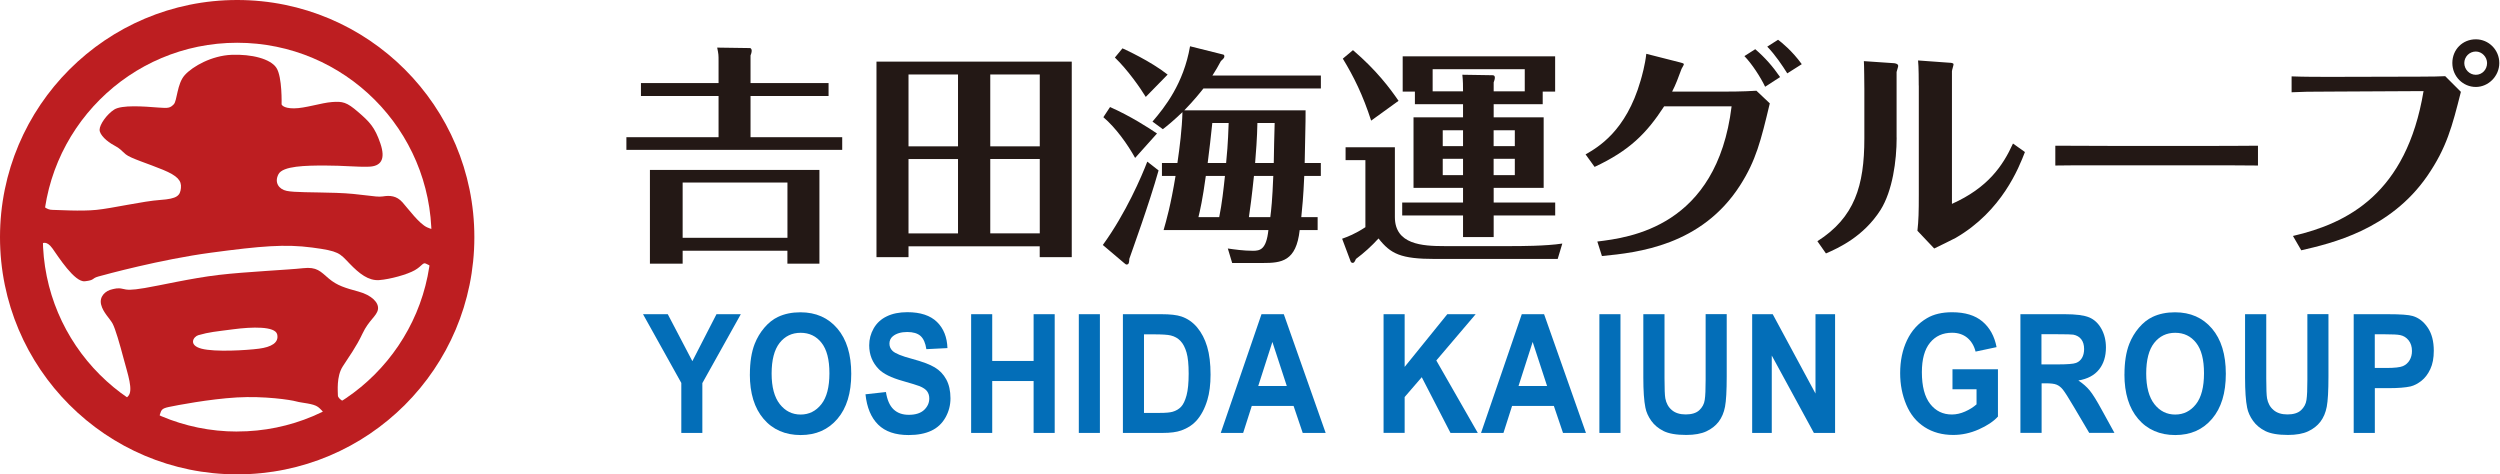
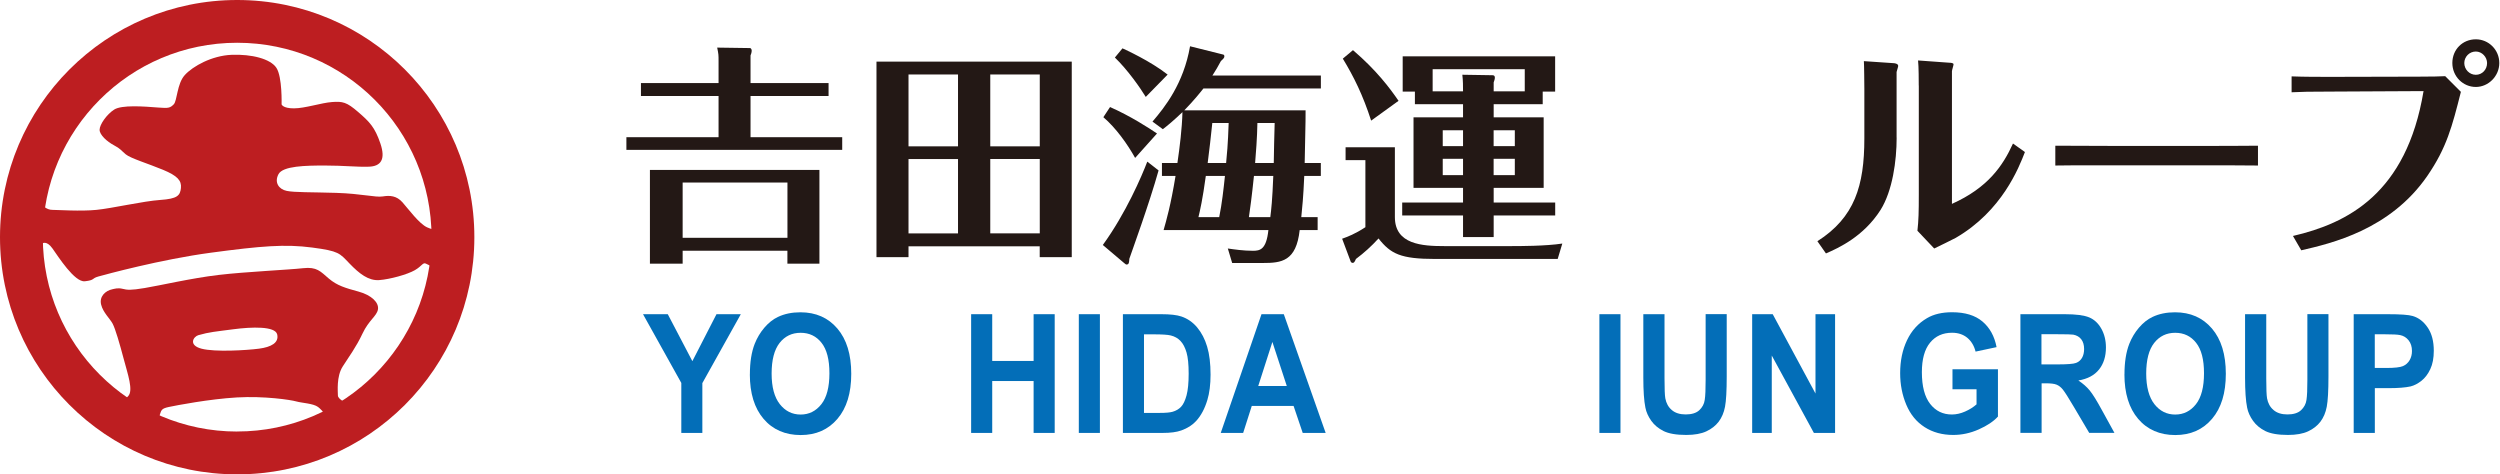
<svg xmlns="http://www.w3.org/2000/svg" width="253" height="48" viewBox="0 0 253 48" fill="none">
  <g clip-path="url(#clip0_4080_4324)">
    <path d="M68.949 43.812V38.754L65.073 31.797H67.579L70.067 36.55L72.508 31.797H74.97L71.078 38.77V43.812H68.949Z" fill="#036EB8" />
    <path d="M75.889 37.883C75.889 36.657 76.051 35.63 76.373 34.803C76.615 34.19 76.943 33.641 77.357 33.158C77.771 32.674 78.228 32.308 78.722 32.077C79.384 31.76 80.142 31.604 81.002 31.604C82.561 31.604 83.808 32.152 84.743 33.249C85.679 34.346 86.146 35.872 86.146 37.829C86.146 39.786 85.684 41.286 84.754 42.382C83.824 43.479 82.582 44.027 81.029 44.027C79.475 44.027 78.206 43.484 77.276 42.393C76.346 41.302 75.884 39.802 75.884 37.888L75.889 37.883ZM78.088 37.802C78.088 39.162 78.362 40.194 78.916 40.899C79.47 41.603 80.174 41.952 81.023 41.952C81.873 41.952 82.571 41.603 83.12 40.909C83.668 40.216 83.937 39.168 83.937 37.775C83.937 36.383 83.673 35.372 83.141 34.695C82.609 34.018 81.905 33.679 81.023 33.679C80.142 33.679 79.432 34.023 78.894 34.706C78.357 35.394 78.088 36.426 78.088 37.808V37.802Z" fill="#036EB8" />
-     <path d="M87.576 39.904L89.657 39.673C89.78 40.463 90.033 41.049 90.42 41.42C90.807 41.791 91.318 41.979 91.968 41.979C92.656 41.979 93.172 41.812 93.522 41.485C93.871 41.151 94.043 40.77 94.043 40.324C94.043 40.039 93.968 39.797 93.823 39.598C93.678 39.399 93.42 39.227 93.054 39.076C92.801 38.98 92.232 38.802 91.345 38.55C90.2 38.227 89.393 37.829 88.936 37.361C88.286 36.7 87.963 35.894 87.963 34.942C87.963 34.33 88.114 33.76 88.42 33.227C88.727 32.695 89.167 32.287 89.743 32.013C90.318 31.733 91.011 31.593 91.823 31.593C93.151 31.593 94.151 31.927 94.823 32.582C95.495 33.238 95.844 34.125 95.882 35.227L93.748 35.335C93.656 34.717 93.463 34.276 93.162 34.002C92.861 33.733 92.409 33.598 91.807 33.598C91.205 33.598 90.7 33.744 90.35 34.034C90.124 34.222 90.011 34.469 90.011 34.781C90.011 35.066 90.119 35.308 90.329 35.512C90.597 35.77 91.253 36.039 92.291 36.313C93.328 36.593 94.097 36.878 94.597 37.179C95.097 37.48 95.484 37.883 95.763 38.399C96.043 38.915 96.188 39.555 96.188 40.313C96.188 41.001 96.022 41.646 95.683 42.248C95.344 42.85 94.871 43.296 94.253 43.587C93.635 43.877 92.871 44.027 91.952 44.027C90.614 44.027 89.587 43.678 88.872 42.974C88.157 42.27 87.727 41.248 87.587 39.904H87.576Z" fill="#036EB8" />
    <path d="M98.279 43.812V31.797H100.413V36.528H104.601V31.797H106.735V43.812H104.601V38.56H100.413V43.812H98.279Z" fill="#036EB8" />
    <path d="M109.176 43.812V31.797H111.31V43.812H109.176Z" fill="#036EB8" />
    <path d="M113.638 31.797H117.541C118.422 31.797 119.094 31.873 119.557 32.029C120.175 32.238 120.707 32.604 121.153 33.136C121.599 33.668 121.933 34.313 122.164 35.082C122.395 35.851 122.508 36.797 122.508 37.92C122.508 38.91 122.4 39.764 122.185 40.479C121.922 41.356 121.546 42.06 121.051 42.603C120.68 43.011 120.18 43.334 119.551 43.56C119.078 43.732 118.449 43.812 117.659 43.812H113.638V31.797ZM115.772 33.83V41.786H117.369C117.965 41.786 118.395 41.748 118.659 41.673C119.003 41.576 119.293 41.409 119.519 41.173C119.745 40.936 119.933 40.549 120.078 40.012C120.223 39.474 120.293 38.743 120.293 37.813C120.293 36.883 120.223 36.173 120.078 35.673C119.933 35.179 119.734 34.786 119.471 34.512C119.212 34.233 118.879 34.044 118.481 33.948C118.18 33.873 117.6 33.835 116.729 33.835H115.767L115.772 33.83Z" fill="#036EB8" />
    <path d="M134.157 43.812H131.835L130.91 41.081H126.679L125.808 43.812H123.54L127.663 31.797H129.921L134.157 43.812ZM130.222 39.06L128.765 34.604L127.335 39.06H130.222Z" fill="#036EB8" />
-     <path d="M140.017 43.812V31.797H142.151V37.13L146.467 31.797H149.338L145.355 36.48L149.553 43.812H146.79L143.882 38.173L142.151 40.178V43.807H140.017V43.812Z" fill="#036EB8" />
-     <path d="M160.498 43.812H158.176L157.251 41.081H153.021L152.15 43.812H149.881L154.004 31.797H156.262L160.498 43.812ZM156.563 39.06L155.106 34.604L153.676 39.06H156.563Z" fill="#036EB8" />
    <path d="M161.858 43.812V31.797H163.992V43.812H161.858Z" fill="#036EB8" />
    <path d="M166.315 31.797H168.449V38.307C168.449 39.34 168.476 40.012 168.53 40.313C168.621 40.802 168.836 41.2 169.185 41.495C169.529 41.791 169.997 41.941 170.594 41.941C171.19 41.941 171.658 41.802 171.965 41.517C172.271 41.232 172.459 40.888 172.518 40.479C172.583 40.071 172.61 39.388 172.61 38.437V31.792H174.744V38.103C174.744 39.544 174.685 40.565 174.572 41.162C174.459 41.759 174.244 42.259 173.932 42.673C173.62 43.081 173.206 43.409 172.685 43.651C172.164 43.893 171.486 44.017 170.648 44.017C169.637 44.017 168.874 43.882 168.347 43.619C167.825 43.355 167.411 43.011 167.11 42.587C166.809 42.162 166.605 41.721 166.514 41.253C166.374 40.565 166.304 39.549 166.304 38.205V31.797H166.315Z" fill="#036EB8" />
    <path d="M177.319 43.812V31.797H179.399L183.727 39.824V31.797H185.71V43.812H183.565L179.303 35.98V43.812H177.319Z" fill="#036EB8" />
    <path d="M197.591 39.399V37.372H202.192V42.157C201.746 42.646 201.096 43.081 200.246 43.458C199.397 43.834 198.537 44.017 197.666 44.017C196.559 44.017 195.596 43.753 194.774 43.226C193.951 42.7 193.333 41.947 192.919 40.963C192.505 39.985 192.296 38.915 192.296 37.765C192.296 36.512 192.527 35.405 192.989 34.432C193.451 33.459 194.129 32.711 195.016 32.195C195.693 31.797 196.537 31.599 197.548 31.599C198.859 31.599 199.886 31.91 200.628 32.539C201.365 33.163 201.843 34.029 202.053 35.13L199.929 35.582C199.779 34.991 199.499 34.528 199.091 34.184C198.677 33.846 198.166 33.674 197.548 33.674C196.612 33.674 195.871 34.007 195.322 34.679C194.768 35.351 194.494 36.351 194.494 37.668C194.494 39.092 194.774 40.162 195.333 40.877C195.892 41.592 196.623 41.947 197.526 41.947C197.972 41.947 198.424 41.845 198.87 41.646C199.322 41.447 199.703 41.205 200.026 40.92V39.394H197.58L197.591 39.399Z" fill="#036EB8" />
    <path d="M204.466 43.812V31.797H208.96C210.089 31.797 210.912 31.905 211.428 32.12C211.939 32.335 212.353 32.722 212.659 33.27C212.965 33.819 213.121 34.453 213.121 35.163C213.121 36.066 212.89 36.808 212.422 37.394C211.955 37.98 211.256 38.35 210.331 38.506C210.794 38.813 211.175 39.146 211.476 39.512C211.777 39.877 212.181 40.528 212.691 41.463L213.981 43.807H211.428L209.885 41.194C209.337 40.259 208.96 39.673 208.762 39.426C208.563 39.178 208.348 39.017 208.122 38.926C207.896 38.834 207.536 38.791 207.047 38.791H206.611V43.807H204.477L204.466 43.812ZM206.601 36.878H208.181C209.208 36.878 209.847 36.829 210.1 36.727C210.353 36.63 210.557 36.458 210.697 36.222C210.837 35.985 210.912 35.679 210.912 35.319C210.912 34.915 210.815 34.587 210.627 34.34C210.439 34.093 210.17 33.937 209.821 33.867C209.649 33.84 209.127 33.824 208.262 33.824H206.595V36.872L206.601 36.878Z" fill="#036EB8" />
    <path d="M214.997 37.883C214.997 36.657 215.159 35.63 215.481 34.803C215.723 34.19 216.051 33.641 216.465 33.158C216.879 32.674 217.336 32.308 217.83 32.077C218.492 31.76 219.25 31.604 220.11 31.604C221.669 31.604 222.916 32.152 223.851 33.249C224.787 34.346 225.254 35.872 225.254 37.829C225.254 39.786 224.792 41.286 223.862 42.382C222.932 43.479 221.69 44.027 220.137 44.027C218.583 44.027 217.314 43.484 216.384 42.393C215.454 41.302 214.992 39.802 214.992 37.888L214.997 37.883ZM217.196 37.802C217.196 39.162 217.476 40.194 218.024 40.899C218.578 41.603 219.282 41.952 220.131 41.952C220.981 41.952 221.68 41.603 222.228 40.909C222.776 40.216 223.045 39.168 223.045 37.775C223.045 36.383 222.782 35.372 222.249 34.695C221.717 34.018 221.013 33.679 220.131 33.679C219.25 33.679 218.54 34.023 218.002 34.706C217.465 35.389 217.196 36.426 217.196 37.808V37.802Z" fill="#036EB8" />
    <path d="M227.211 31.797H229.345V38.307C229.345 39.34 229.372 40.012 229.426 40.313C229.517 40.802 229.732 41.2 230.082 41.495C230.426 41.791 230.894 41.941 231.49 41.941C232.087 41.941 232.555 41.802 232.861 41.517C233.167 41.232 233.356 40.888 233.415 40.479C233.479 40.071 233.506 39.388 233.506 38.437V31.792H235.64V38.103C235.64 39.544 235.581 40.565 235.468 41.162C235.355 41.759 235.14 42.259 234.829 42.673C234.517 43.081 234.103 43.409 233.581 43.651C233.06 43.893 232.383 44.017 231.544 44.017C230.533 44.017 229.77 43.882 229.243 43.619C228.722 43.355 228.308 43.011 228.007 42.587C227.706 42.162 227.501 41.721 227.41 41.253C227.27 40.565 227.2 39.549 227.2 38.205V31.797H227.211Z" fill="#036EB8" />
    <path d="M238.194 43.812V31.797H241.623C242.924 31.797 243.768 31.857 244.166 31.98C244.774 32.158 245.279 32.55 245.688 33.157C246.096 33.76 246.3 34.539 246.3 35.496C246.3 36.233 246.182 36.856 245.946 37.356C245.709 37.861 245.408 38.254 245.048 38.539C244.682 38.824 244.317 39.017 243.94 39.108C243.43 39.221 242.693 39.281 241.726 39.281H240.333V43.812H238.199H238.194ZM240.328 33.83V37.238H241.494C242.338 37.238 242.898 37.173 243.182 37.05C243.467 36.926 243.688 36.727 243.849 36.458C244.01 36.19 244.091 35.878 244.091 35.523C244.091 35.087 243.978 34.727 243.752 34.442C243.526 34.157 243.242 33.98 242.892 33.91C242.639 33.856 242.123 33.83 241.355 33.83H240.323H240.328Z" fill="#036EB8" />
    <path d="M72.718 6.193C72.718 5.542 72.718 5.494 72.578 4.817L75.911 4.865C75.959 4.865 76.072 4.956 76.072 5.123C76.072 5.29 76.002 5.521 75.954 5.612V8.408H83.851V9.714H75.954V13.886H85.232V15.165H63.391V13.886H72.718V9.714H64.864V8.408H72.718V6.193ZM69.084 25.373V26.68H65.772V17.197H82.926V26.68H79.685V25.373H69.078H69.084ZM79.69 24.067V18.471H69.084V24.067H79.69Z" fill="#231815" />
    <path d="M91.941 24.927V26.024H88.7V6.236H108.461V26.024H105.219V24.927H91.936H91.941ZM96.951 14.81V7.537H91.941V14.81H96.951ZM96.951 23.621V16.095H91.941V23.621H96.951ZM105.225 14.81V7.537H100.215V14.81H105.225ZM100.215 16.09V23.616H105.225V16.09H100.215Z" fill="#231815" />
    <path d="M117.25 17.24C116.32 20.573 114.525 25.492 114.288 26.191C114.267 26.518 114.267 26.771 114.009 26.771C113.939 26.771 113.89 26.723 113.751 26.61L111.606 24.793C113.939 21.578 115.546 17.826 116.105 16.358L117.245 17.245L117.25 17.24ZM114.874 15.982C114.127 14.627 112.939 12.95 111.66 11.859L112.337 10.832C114.433 11.762 116.229 12.929 117.089 13.509L114.874 15.982ZM115.949 9.805C115.412 8.918 114.132 7.08 112.826 5.822L113.595 4.892C113.853 5.01 116.417 6.171 118.164 7.548L115.949 9.811V9.805ZM132.125 11.16C132.146 11.999 132.034 15.751 132.034 16.498H133.668V17.804H131.991C131.899 19.971 131.781 21.067 131.69 21.976H133.345V23.282H131.528C131.179 26.454 129.684 26.615 127.798 26.615H124.696L124.255 25.148C124.884 25.239 125.841 25.379 126.798 25.379C127.518 25.379 128.152 25.261 128.362 23.282H117.756C118.035 22.304 118.476 20.788 118.965 17.804H117.589V16.498H119.153C119.384 14.912 119.621 13.047 119.664 11.348C118.756 12.214 118.196 12.676 117.68 13.074L116.632 12.305C117.89 10.838 119.777 8.461 120.433 4.682L123.787 5.521C123.879 5.542 123.905 5.612 123.905 5.709C123.905 5.849 123.814 5.94 123.556 6.177C123.255 6.736 123.045 7.107 122.696 7.644H133.673V8.951H121.787C121.556 9.252 120.831 10.16 119.852 11.165H132.136L132.125 11.16ZM123.384 21.976C123.664 20.6 123.825 19.132 123.965 17.804H122.029C121.701 20.202 121.449 21.277 121.282 21.976H123.379H123.384ZM122.685 12.445C122.615 13.235 122.336 15.59 122.217 16.498H124.083C124.153 15.778 124.271 14.633 124.341 12.445H122.685ZM128.555 21.976C128.647 21.256 128.765 20.229 128.857 17.804H126.9C126.69 19.831 126.502 21.229 126.389 21.976H128.555ZM127.249 12.445C127.228 13.864 127.088 15.708 127.018 16.498H128.905C128.905 15.918 128.975 13.095 128.996 12.445H127.249Z" fill="#231815" />
    <path d="M141.162 14.907V21.971C141.162 24.744 143.935 24.906 146.172 24.906H152.908C153.773 24.906 156.429 24.906 158.106 24.648L157.638 26.207H145.263C141.742 26.207 140.742 25.696 139.506 24.132C138.786 24.922 138.06 25.578 137.221 26.207C137.081 26.556 136.99 26.605 136.893 26.605C136.753 26.605 136.684 26.486 136.662 26.395L135.824 24.159C136.404 23.949 137.108 23.691 138.178 22.992V16.208H136.173V14.902H141.162V14.907ZM138.759 12.203C137.92 9.617 137.012 7.773 135.893 5.935L136.92 5.075C139.296 7.101 140.672 8.945 141.533 10.203L138.759 12.208V12.203ZM156.122 10.547H151.16V11.875H156.219V19.009H151.16V20.498H157.386V21.804H151.16V23.992H148.059V21.804H141.903V20.498H148.059V19.009H143.048V11.875H148.059V10.547H143.188V9.268H141.952V5.704H157.38V9.268H156.122V10.547ZM154.305 9.241V7.005H144.984V9.241H148.059C148.059 8.703 148.059 8.193 147.989 7.564L151.021 7.612C151.112 7.612 151.279 7.612 151.279 7.87C151.279 8.01 151.209 8.198 151.16 8.338V9.246H154.305V9.241ZM148.059 14.789V13.181H146.005V14.789H148.059ZM146.005 16.068V17.724H148.059V16.068H146.005ZM153.3 14.789V13.181H151.155V14.789H153.3ZM151.155 16.068V17.724H153.3V16.068H151.155Z" fill="#231815" />
-     <path d="M160.455 15.627C161.713 14.907 164.557 13.273 166.024 8.171C166.143 7.773 166.492 6.537 166.605 5.446L170.008 6.311C170.169 6.359 170.406 6.402 170.406 6.499C170.406 6.596 170.196 6.897 170.174 6.967C169.804 7.945 169.615 8.504 169.218 9.273H174.067C174.787 9.273 176.373 9.273 177.749 9.182L179.104 10.461C178.195 14.262 177.706 16.24 176.099 18.756C172.185 24.863 165.729 25.562 162.116 25.911L161.649 24.443C164.89 24.046 173.744 22.976 175.238 10.762H168.411C166.637 13.488 164.917 15.235 161.374 16.89L160.466 15.633L160.455 15.627ZM177.631 4.978C178.631 5.838 179.405 6.725 180.146 7.8L178.631 8.779C178.163 7.8 177.303 6.472 176.534 5.677L177.631 4.978ZM179.937 4.021C180.286 4.279 181.361 5.139 182.34 6.494L180.872 7.424C180.405 6.677 179.663 5.558 178.846 4.72L179.942 4.021H179.937Z" fill="#231815" />
    <path d="M191.941 13.928C191.941 16.283 191.522 19.31 190.312 21.245C188.586 23.949 186.071 25.088 184.786 25.648L183.92 24.411C187.694 22.008 188.672 18.794 188.672 14.014V8.983C188.672 8.655 188.651 6.419 188.624 6.187L191.699 6.397C191.839 6.419 192.097 6.467 192.097 6.677C192.097 6.768 191.957 7.166 191.935 7.284V13.928H191.941ZM194.177 8.66C194.177 8.289 194.177 6.682 194.107 6.118L197.3 6.349C197.419 6.349 197.698 6.37 197.698 6.51C197.698 6.628 197.537 7.091 197.537 7.209V20.632C201.171 19.003 202.687 16.788 203.714 14.525L204.923 15.385C204.316 16.95 202.617 21.352 197.908 24.078C197.607 24.239 196.091 24.986 195.742 25.148L194.043 23.352C194.161 22.304 194.183 21.465 194.183 19.67V8.644L194.177 8.66Z" fill="#231815" />
    <path d="M207.998 14.746C209.632 14.746 213.057 14.767 213.777 14.767H222.658C224.502 14.767 226.62 14.767 228.507 14.746V16.751C227.109 16.729 224.217 16.729 222.728 16.729H213.847C209.794 16.729 209.278 16.729 207.998 16.751V14.746Z" fill="#231815" />
    <path d="M232.049 23.879C237.549 22.6 243.537 19.616 245.263 9.219L235.963 9.268C233.77 9.268 232.84 9.289 231.91 9.338V7.73C233.237 7.779 234.592 7.779 235.92 7.779L244.774 7.757C246.032 7.757 247.01 7.736 247.456 7.709L249.042 9.295C248.155 12.816 247.596 14.955 245.661 17.778C241.887 23.277 235.893 24.632 232.888 25.331L232.049 23.884V23.879ZM250.553 3.978C251.859 3.978 252.929 5.048 252.929 6.376C252.929 7.703 251.832 8.8 250.553 8.8C249.273 8.8 248.177 7.752 248.177 6.376C248.177 4.999 249.225 3.978 250.553 3.978ZM250.553 5.214C249.897 5.214 249.386 5.752 249.386 6.381C249.386 7.01 249.897 7.569 250.553 7.569C251.208 7.569 251.692 7.031 251.692 6.381C251.692 5.774 251.182 5.214 250.553 5.214Z" fill="#231815" />
    <path fill-rule="evenodd" clip-rule="evenodd" d="M16.057 10.886C14.493 10.762 12.327 10.606 11.563 11.085C10.8 11.569 10.079 12.611 10.079 13.133C10.079 13.654 10.843 14.337 11.526 14.697C12.208 15.057 12.246 15.219 12.73 15.622C13.214 16.025 15.057 16.584 16.503 17.186C17.95 17.788 18.39 18.272 18.31 19.03C18.229 19.793 17.95 20.116 16.224 20.234C14.498 20.352 11.37 21.078 9.762 21.239C8.155 21.401 5.87 21.239 5.306 21.239C4.741 21.239 4.381 20.836 4.381 20.836C4.381 20.836 2.855 20.874 2.774 22.68C2.693 24.486 4.258 24.648 4.258 24.648C4.258 24.648 4.698 24.288 5.3 25.131C5.903 25.976 7.548 28.583 8.59 28.465C9.633 28.346 9.23 28.185 9.956 27.981C10.676 27.782 16.256 26.255 21.352 25.572C26.449 24.89 28.857 24.691 31.588 25.051C34.319 25.411 34.356 25.615 35.362 26.658C36.367 27.701 37.286 28.422 38.372 28.346C39.458 28.266 41.221 27.782 41.984 27.341C42.748 26.9 42.785 26.497 43.146 26.701C43.506 26.9 44.189 27.142 44.189 27.142L44.151 23.169C44.151 23.169 44.033 23.368 43.226 23.008C42.425 22.648 41.34 21.164 40.737 20.482C40.135 19.799 39.453 19.761 38.732 19.879C38.012 19.998 36.603 19.6 34.039 19.519C31.47 19.439 29.825 19.482 29.024 19.32C28.223 19.159 27.739 18.476 28.18 17.632C28.62 16.788 30.948 16.751 32.873 16.751C34.797 16.751 36.125 16.912 37.329 16.869C38.533 16.831 39.055 16.149 38.49 14.504C37.926 12.859 37.404 12.337 36.243 11.332C35.082 10.327 34.679 10.246 33.593 10.327C32.507 10.407 30.862 10.966 29.739 10.966C28.615 10.966 28.497 10.563 28.497 10.563C28.497 10.563 28.577 7.795 27.975 6.87C27.373 5.946 25.449 5.467 23.438 5.548C21.433 5.628 19.503 6.709 18.702 7.596C17.901 8.477 17.939 10.203 17.579 10.563C17.218 10.923 17.057 10.966 16.052 10.886H16.057Z" fill="#BD1E21" />
    <path fill-rule="evenodd" clip-rule="evenodd" d="M36.281 29.508C34.958 29.147 34.114 28.905 33.27 28.185C32.426 27.465 32.066 26.981 30.663 27.142C29.26 27.303 24.847 27.502 22.116 27.825C19.385 28.147 16.095 28.911 14.649 29.147C13.203 29.389 12.886 29.346 12.402 29.228C11.918 29.11 11.601 29.228 11.397 29.266C10.639 29.416 10.031 30.029 10.235 30.83C10.434 31.631 11.117 32.233 11.397 32.754C11.676 33.276 12.117 34.803 12.52 36.324C12.923 37.851 13.525 39.533 12.961 40.098C12.396 40.662 12.117 41.06 12.117 41.06C12.117 41.06 15.127 43.871 15.568 43.146C16.009 42.425 16.009 42.463 16.17 41.985C16.331 41.501 16.331 41.345 17.095 41.184C17.858 41.022 21.186 40.383 23.96 40.221C26.728 40.06 29.416 40.463 29.98 40.624C30.545 40.786 31.706 40.823 32.19 41.189C32.674 41.549 33.276 42.431 33.276 42.431L35.12 40.823C35.12 40.823 34.195 40.42 34.195 40.022C34.195 39.625 34.034 38.098 34.679 37.093C35.319 36.087 36.044 35.125 36.684 33.76C37.324 32.394 38.13 31.997 38.248 31.314C38.367 30.631 37.609 29.868 36.281 29.508ZM26.207 35.286C24.965 35.448 21.75 35.647 20.39 35.286C19.025 34.926 19.584 34.061 20.068 33.921C21.191 33.598 21.793 33.561 23.637 33.319C25.481 33.077 27.852 32.996 28.051 33.84C28.25 34.684 27.448 35.125 26.207 35.286Z" fill="#BD1E21" />
-     <path fill-rule="evenodd" clip-rule="evenodd" d="M24.003 0C10.746 0 0 10.746 0 24.003C0 37.259 10.746 48.005 24.003 48.005C37.259 48.005 48.005 37.259 48.005 24.003C48.005 10.746 37.254 0 24.003 0ZM24.003 43.672C13.138 43.672 4.333 34.867 4.333 24.003C4.333 13.138 13.138 4.327 24.003 4.327C34.867 4.327 43.672 13.133 43.672 23.997C43.672 34.862 34.867 43.667 24.003 43.667V43.672Z" fill="#BD1E21" />
+     <path fill-rule="evenodd" clip-rule="evenodd" d="M24.003 0C10.746 0 0 10.746 0 24.003C0 37.259 10.746 48.005 24.003 48.005C37.259 48.005 48.005 37.259 48.005 24.003C48.005 10.746 37.254 0 24.003 0ZM24.003 43.672C13.138 43.672 4.333 34.867 4.333 24.003C4.333 13.138 13.138 4.327 24.003 4.327C34.867 4.327 43.672 13.133 43.672 23.997C43.672 34.862 34.867 43.667 24.003 43.667Z" fill="#BD1E21" />
  </g>
  <defs>
    <clipPath id="clip0_4080_4324">
      <rect width="252.929" height="48" fill="white" />
    </clipPath>
  </defs>
</svg>